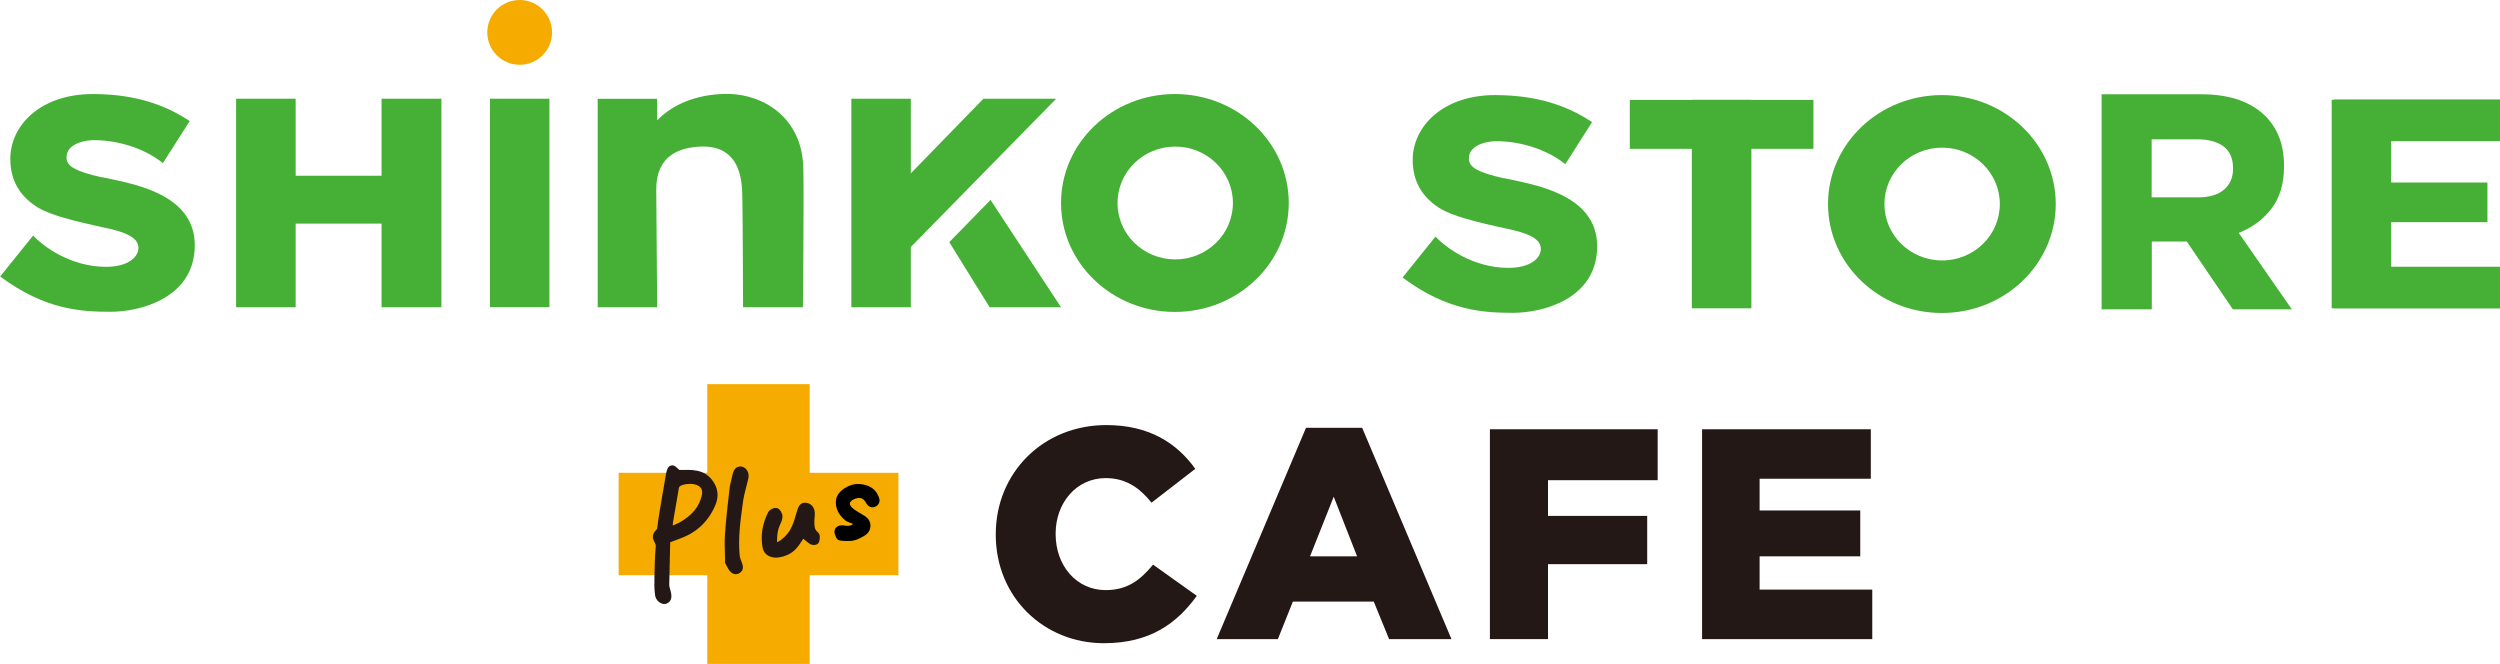
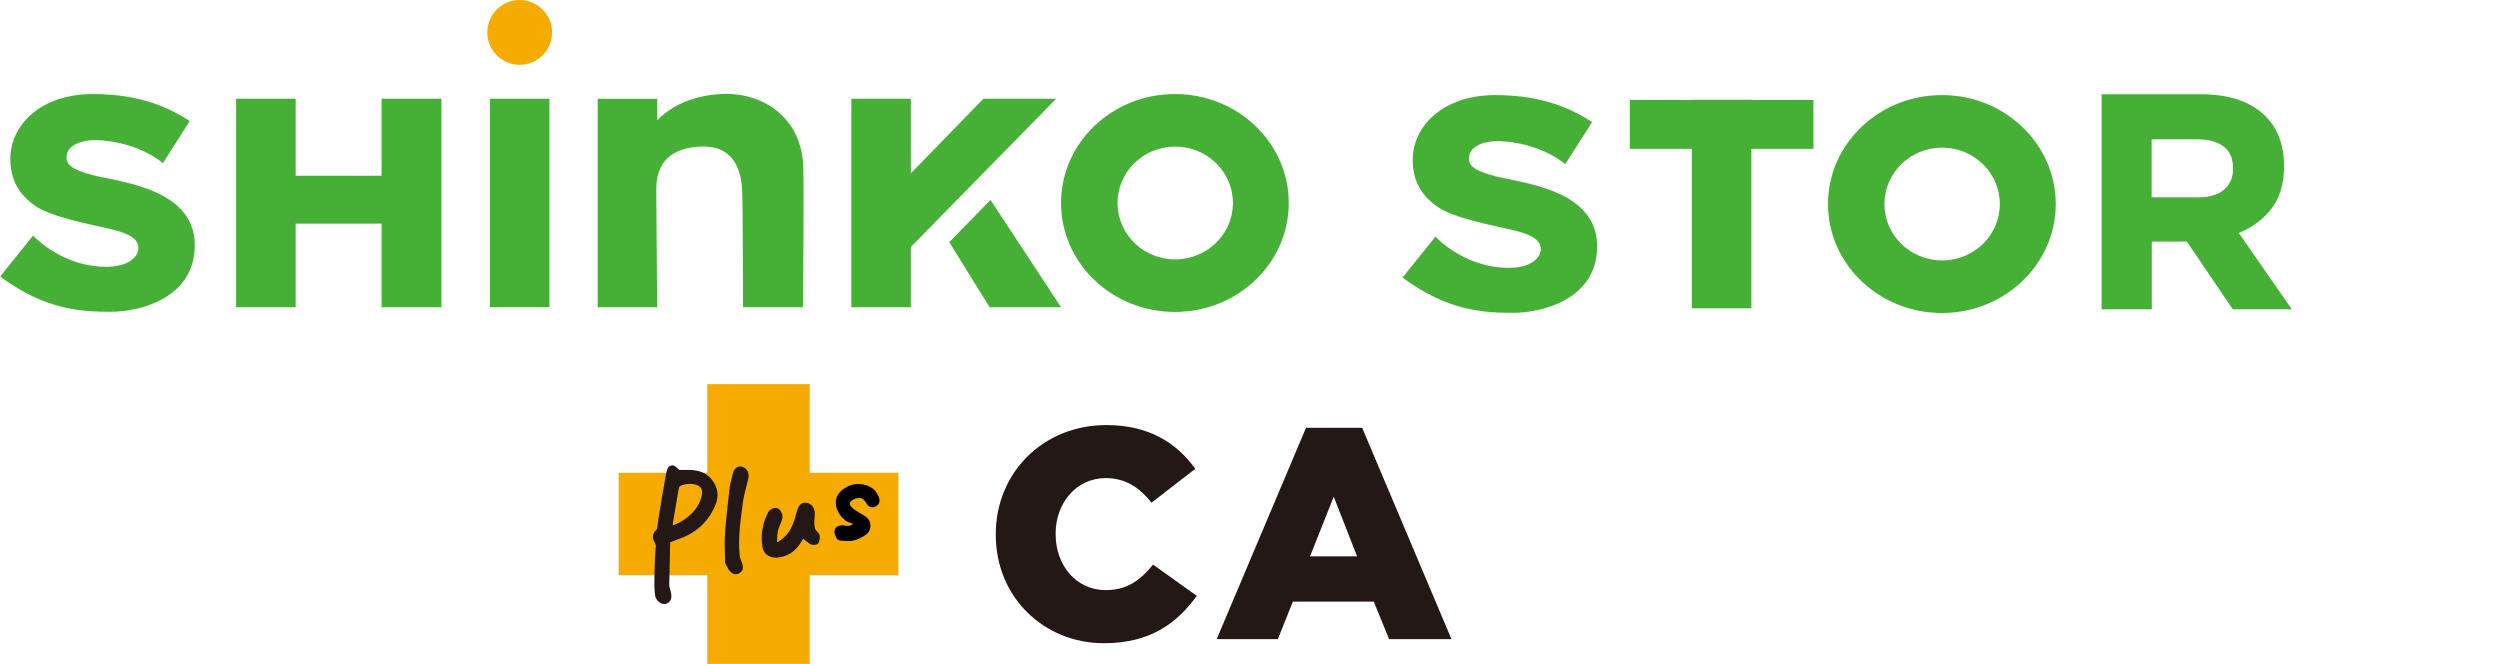
<svg xmlns="http://www.w3.org/2000/svg" id="_レイヤー_2" data-name="レイヤー 2" viewBox="0 0 310.24 82.39">
  <g id="_レイヤー_1-2" data-name="レイヤー 1">
    <g>
      <g>
        <g>
          <g>
            <polygon points="47.35 21.81 36.69 21.81 36.69 12.25 29.3 12.25 29.3 38.13 36.69 38.13 36.69 27.75 47.35 27.75 47.35 38.13 54.78 38.13 54.78 12.25 47.35 12.25 47.35 21.81" style="fill: #45b035; stroke-width: 0px;" />
            <path d="M12.6,22c-3.26-.75-4.28-1.36-4.34-2.35-.11-1.63,1.85-2.19,3.11-2.25,1.62-.08,5.66.31,8.85,2.84l3.32-5.22c-2.28-1.49-5.89-3.35-12.02-3.35-6.5,0-10.24,3.89-10.24,8.04,0,2.66,1.15,4.54,3.19,5.9,2.04,1.36,6.85,2.25,9.25,2.81,2.4.56,3.46,1.29,3.46,2.35s-1.18,2.34-4.03,2.34c-4.33,0-7.71-2.46-9.04-3.88l-4.09,5.08c5.61,4.19,10.2,4.38,13.74,4.38s10.41-1.65,10.41-8.27-8.28-7.7-11.54-8.44" style="fill: #45b035; stroke-width: 0px;" />
            <rect x="60.8" y="12.25" width="7.38" height="25.87" style="fill: #45b035; stroke-width: 0px;" />
            <path d="M64.49,0c-2.22,0-4.02,1.8-4.02,4.02s1.8,4.02,4.02,4.02,4.02-1.8,4.02-4.02-1.8-4.02-4.02-4.02" style="fill: #f6ab00; stroke-width: 0px;" />
            <path d="M145.8,11.67c-7.8,0-14.13,6.05-14.13,13.52s6.33,13.52,14.13,13.52,14.13-6.05,14.13-13.52-6.33-13.52-14.13-13.52M145.84,32.19c-3.96,0-7.16-3.13-7.16-7s3.21-7,7.16-7,7.16,3.13,7.16,7-3.21,7-7.16,7" style="fill: #45b035; stroke-width: 0px;" />
            <polygon points="122.04 12.25 113.03 21.51 113.03 12.25 105.65 12.25 105.65 38.13 113.03 38.13 113.03 30.65 131.07 12.25 122.04 12.25" style="fill: #45b035; stroke-width: 0px;" />
            <polygon points="117.8 30.05 122.81 38.13 131.67 38.13 122.92 24.81 117.8 30.05" style="fill: #45b035; stroke-width: 0px;" />
            <path d="M89.63,11.66c-2.23.09-5.6.73-8.08,3.27v-2.67h-7.38v25.87h7.38l-.11-14.54c0-1.58.24-5.19,5.5-5.4,5.3-.22,5.13,4.95,5.18,6.22.05,1.28.09,13.72.09,13.72h7.43s.14-13.97.05-17.31c-.16-6.25-5.03-9.37-10.06-9.16" style="fill: #45b035; stroke-width: 0px;" />
          </g>
          <g>
            <path d="M284.39,38.39h-7.3l-5.72-8.42h-4.34v8.42h-6.23V11.7h12.39c3.21,0,5.75.79,7.54,2.34,1.8,1.56,2.71,3.76,2.71,6.53v.08c0,2.16-.54,3.95-1.62,5.32-1.03,1.31-2.38,2.29-4,2.93l6.59,9.49ZM267.02,24.49h5.77c1.4,0,2.48-.33,3.22-.97.74-.65,1.1-1.49,1.1-2.57v-.08c0-1.21-.38-2.08-1.15-2.68-.78-.6-1.89-.9-3.29-.9h-5.66v7.21Z" style="fill: #45b035; stroke-width: 0px;" />
            <path d="M186.63,22.13c-3.26-.75-4.28-1.36-4.34-2.35-.11-1.63,1.85-2.19,3.11-2.25,1.62-.08,5.66.31,8.85,2.84l3.32-5.22c-2.28-1.49-5.89-3.35-12.02-3.35-6.5,0-10.24,3.89-10.24,8.04,0,2.66,1.15,4.54,3.19,5.9,2.04,1.36,6.85,2.25,9.25,2.81,2.4.56,3.46,1.29,3.46,2.35s-1.18,2.34-4.03,2.34c-4.33,0-7.71-2.46-9.04-3.88l-4.09,5.08c5.61,4.19,10.2,4.38,13.74,4.38s10.41-1.65,10.41-8.27-8.28-7.7-11.54-8.44" style="fill: #45b035; stroke-width: 0px;" />
            <polygon points="225.04 12.4 217.34 12.4 217.34 12.38 209.95 12.38 209.95 12.4 202.25 12.4 202.25 18.47 209.95 18.47 209.95 38.26 217.34 38.26 217.34 18.47 225.04 18.47 225.04 12.4" style="fill: #45b035; stroke-width: 0px;" />
-             <polygon points="310.24 17.52 310.24 12.34 289.65 12.34 289.65 12.38 289.35 12.38 289.35 38.26 289.65 38.26 289.65 38.28 310.24 38.28 310.24 33.1 296.73 33.1 296.73 27.57 308.68 27.57 308.68 22.65 296.73 22.65 296.73 17.52 310.24 17.52" style="fill: #45b035; stroke-width: 0px;" />
            <path d="M240.98,11.8c-7.8,0-14.13,6.05-14.13,13.52s6.33,13.52,14.13,13.52,14.13-6.05,14.13-13.52-6.33-13.52-14.13-13.52M241.01,32.32c-3.96,0-7.16-3.13-7.16-7s3.21-7,7.16-7,7.16,3.13,7.16,7-3.21,7-7.16,7" style="fill: #45b035; stroke-width: 0px;" />
          </g>
        </g>
        <g>
          <path d="M123.57,66.36v-.07c0-7.59,5.84-13.54,13.72-13.54,5.32,0,8.74,2.23,11.04,5.43l-5.43,4.2c-1.49-1.86-3.2-3.05-5.69-3.05-3.64,0-6.21,3.09-6.21,6.88v.07c0,3.9,2.57,6.95,6.21,6.95,2.71,0,4.31-1.26,5.88-3.16l5.43,3.87c-2.45,3.38-5.76,5.88-11.53,5.88-7.44,0-13.42-5.69-13.42-13.46Z" style="fill: #231815; stroke-width: 0px;" />
          <path d="M162.09,53.09h6.95l11.08,26.22h-7.74l-1.9-4.65h-10.04l-1.86,4.65h-7.59l11.08-26.22ZM168.41,69.04l-2.9-7.4-2.94,7.4h5.84Z" style="fill: #231815; stroke-width: 0px;" />
-           <path d="M184.89,53.27h20.82v6.32h-13.61v4.43h12.31v5.99h-12.31v9.3h-7.21v-26.03Z" style="fill: #231815; stroke-width: 0px;" />
-           <path d="M211.22,53.27h20.94v6.14h-13.8v3.94h12.49v5.69h-12.49v4.13h13.98v6.14h-21.12v-26.03Z" style="fill: #231815; stroke-width: 0px;" />
        </g>
      </g>
      <polygon points="111.49 58.67 100.48 58.67 100.48 47.67 87.77 47.67 87.77 58.67 76.77 58.67 76.77 71.38 87.77 71.38 87.77 82.39 100.48 82.39 100.48 71.38 111.49 71.38 111.49 58.67" style="fill: #f6ab00; stroke-width: 0px;" />
      <g>
        <g>
          <g>
            <path d="M86.1,58.34c-.46-.04-.92-.03-1.4-.02h-.39s-.07-.07-.12-.11c-.14-.1-.24-.23-.36-.31s-.26-.21-.6-.12c-.25.07-.37.34-.37.34-.08.14-.14.36-.18.56-.1.47-.17.94-.25,1.42l-.29,1.68c-.21,1.22-.43,2.48-.58,3.74-.01.1-.08.18-.19.31-.15.18-.36.42-.35.79,0,.28.12.51.22.69.1.19.15.31.14.45-.12,1.33-.14,2.67-.17,3.98v.42c-.02.6.01,1.18.09,1.75.09.6.71,1.12,1.25,1.04l.15-.03.06-.03c.68-.31.57-1,.52-1.3-.03-.16-.07-.32-.12-.48-.06-.19-.11-.36-.11-.51.02-1.35.05-2.69.09-4.04l.03-1.27,1.36-.51c1.99-.75,3.43-2.14,4.26-4.14.44-1.04.31-2.07-.35-2.98-.58-.79-1.37-1.23-2.37-1.3ZM85.29,60.07c.32-.04.63-.03.93.04.75.18,1.03.63.87,1.36-.31,1.39-1.17,2.45-2.72,3.34-.27.16-.57.27-.9.4.02-.19.04-.37.07-.54l.28-1.63c.14-.8.28-1.6.41-2.4.04-.22.1-.33.43-.44.21-.07.42-.12.62-.14Z" style="fill: #231815; stroke-width: 0px;" />
            <path d="M92.12,57.91c-.13-.03-.25-.04-.36-.02-.29.04-.67.23-.84.95l-.11.45c-.11.46-.23.92-.28,1.38l-.02.17c-.2,1.78-.42,3.61-.54,5.43-.06.84-.04,1.67-.01,2.47,0,.34.02,1.12.02,1.12l.2.38c.1.19.17.33.26.46.29.41.62.6.98.55.11-.02.23-.05.33-.12.68-.4.4-1.09.28-1.39-.1-.26-.22-.56-.24-.83-.2-2.04.07-4.11.34-6.11l.04-.32c.1-.77.3-1.55.5-2.31l.19-.76c.16-.68-.17-1.34-.74-1.48Z" style="fill: #231815; stroke-width: 0px;" />
          </g>
          <path d="M96.57,69.19c-.99.1-1.77-.38-1.93-1.2-.28-1.49-.05-2.98.69-4.43.14-.28.54-.49.83-.53l.3.03c.34.12.62.62.64.98.02.38-.15.75-.3,1.07-.26.56-.37,1.15-.37,1.96v.23s.2-.11.2-.11c.55-.31,1.17-.95,1.45-1.49.38-.72.51-1.18.64-1.66.07-.25.13-.46.21-.7.13-.39.29-.87.84-.95h.17c.64,0,1.14.53,1.17,1.22.01.19,0,.39-.02.59-.01.12-.02.25-.03.38-.01.67,0,1.1.38,1.42.13.12.29.33.29.55,0,.28,0,.63-.19.87-.08.11-.22.17-.4.2-.06,0-.38.04-.6-.1-.26-.17-.51-.37-.74-.57l-.12-.1-.17.26c-.27.43-.56.87-.96,1.22-.51.45-1.18.74-1.89.84h-.11Z" style="fill: #231815; stroke-width: 0px;" />
        </g>
        <path d="M108.89,61.31c-.43-.75-1.16-1.16-2.23-1.25-.15-.01-.32,0-.49.01-.88.12-1.99.74-2.32,1.58-.37.95.07,2.18,1.05,2.93.12.09.26.17.4.22.34.13.58.22.58.22,0,0-.22.15-.3.17-.11.04-.2.05-.35.06-.2.01-.33-.02-.62-.06h-.23c-.28,0-.63.2-.75.45-.05.11-.09.24-.08.37.02.23.1.44.2.65s.18.33.4.39c.25.07.51.06.77.08s.53.01.79-.02c.35-.05.66-.14.95-.3l.18-.09c.49-.25,1.17-.58,1.18-1.48,0-.82-.6-1.16-1.04-1.41l-.42-.25c-.31-.19-.63-.38-.86-.62-.12-.13-.26-.32-.24-.51.03-.16.18-.33.43-.46.18-.1.37-.16.55-.18.42-.06.74.1.97.49.13.22.42.73.97.65.15-.02.29-.08.42-.18.64-.48.24-1.17.06-1.46Z" style="fill: #000; stroke-width: 0px;" />
      </g>
    </g>
  </g>
</svg>